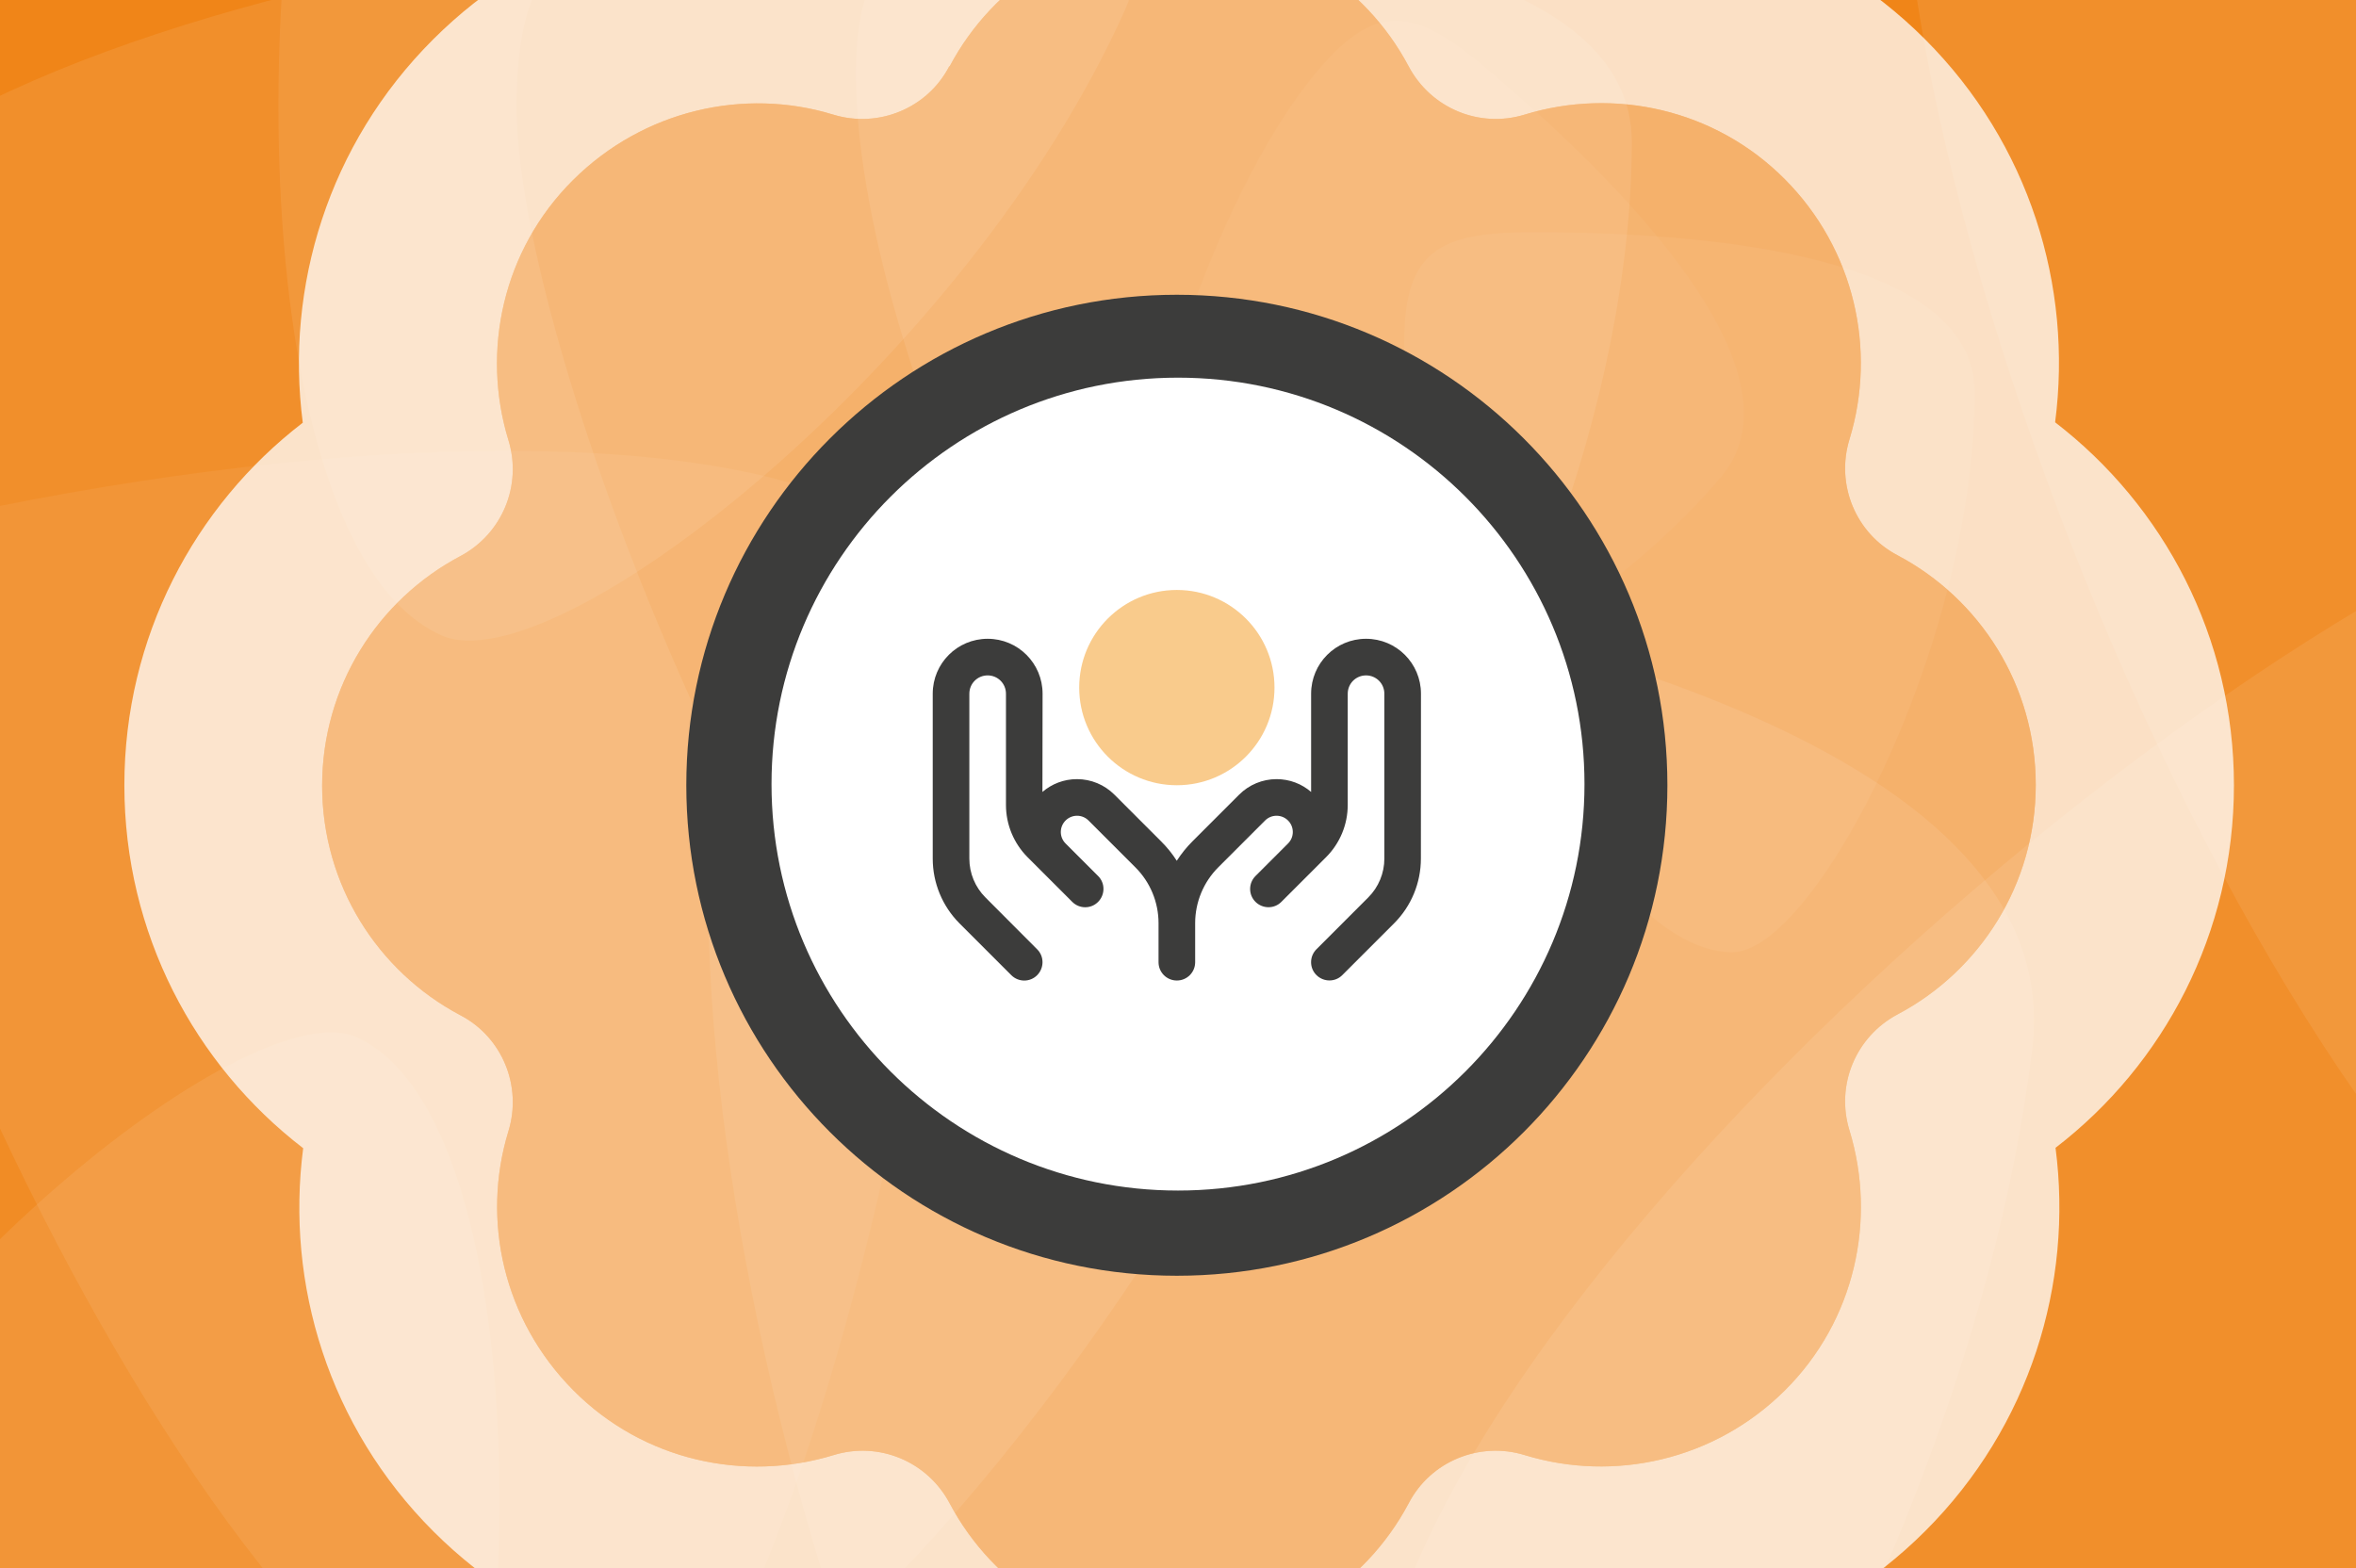
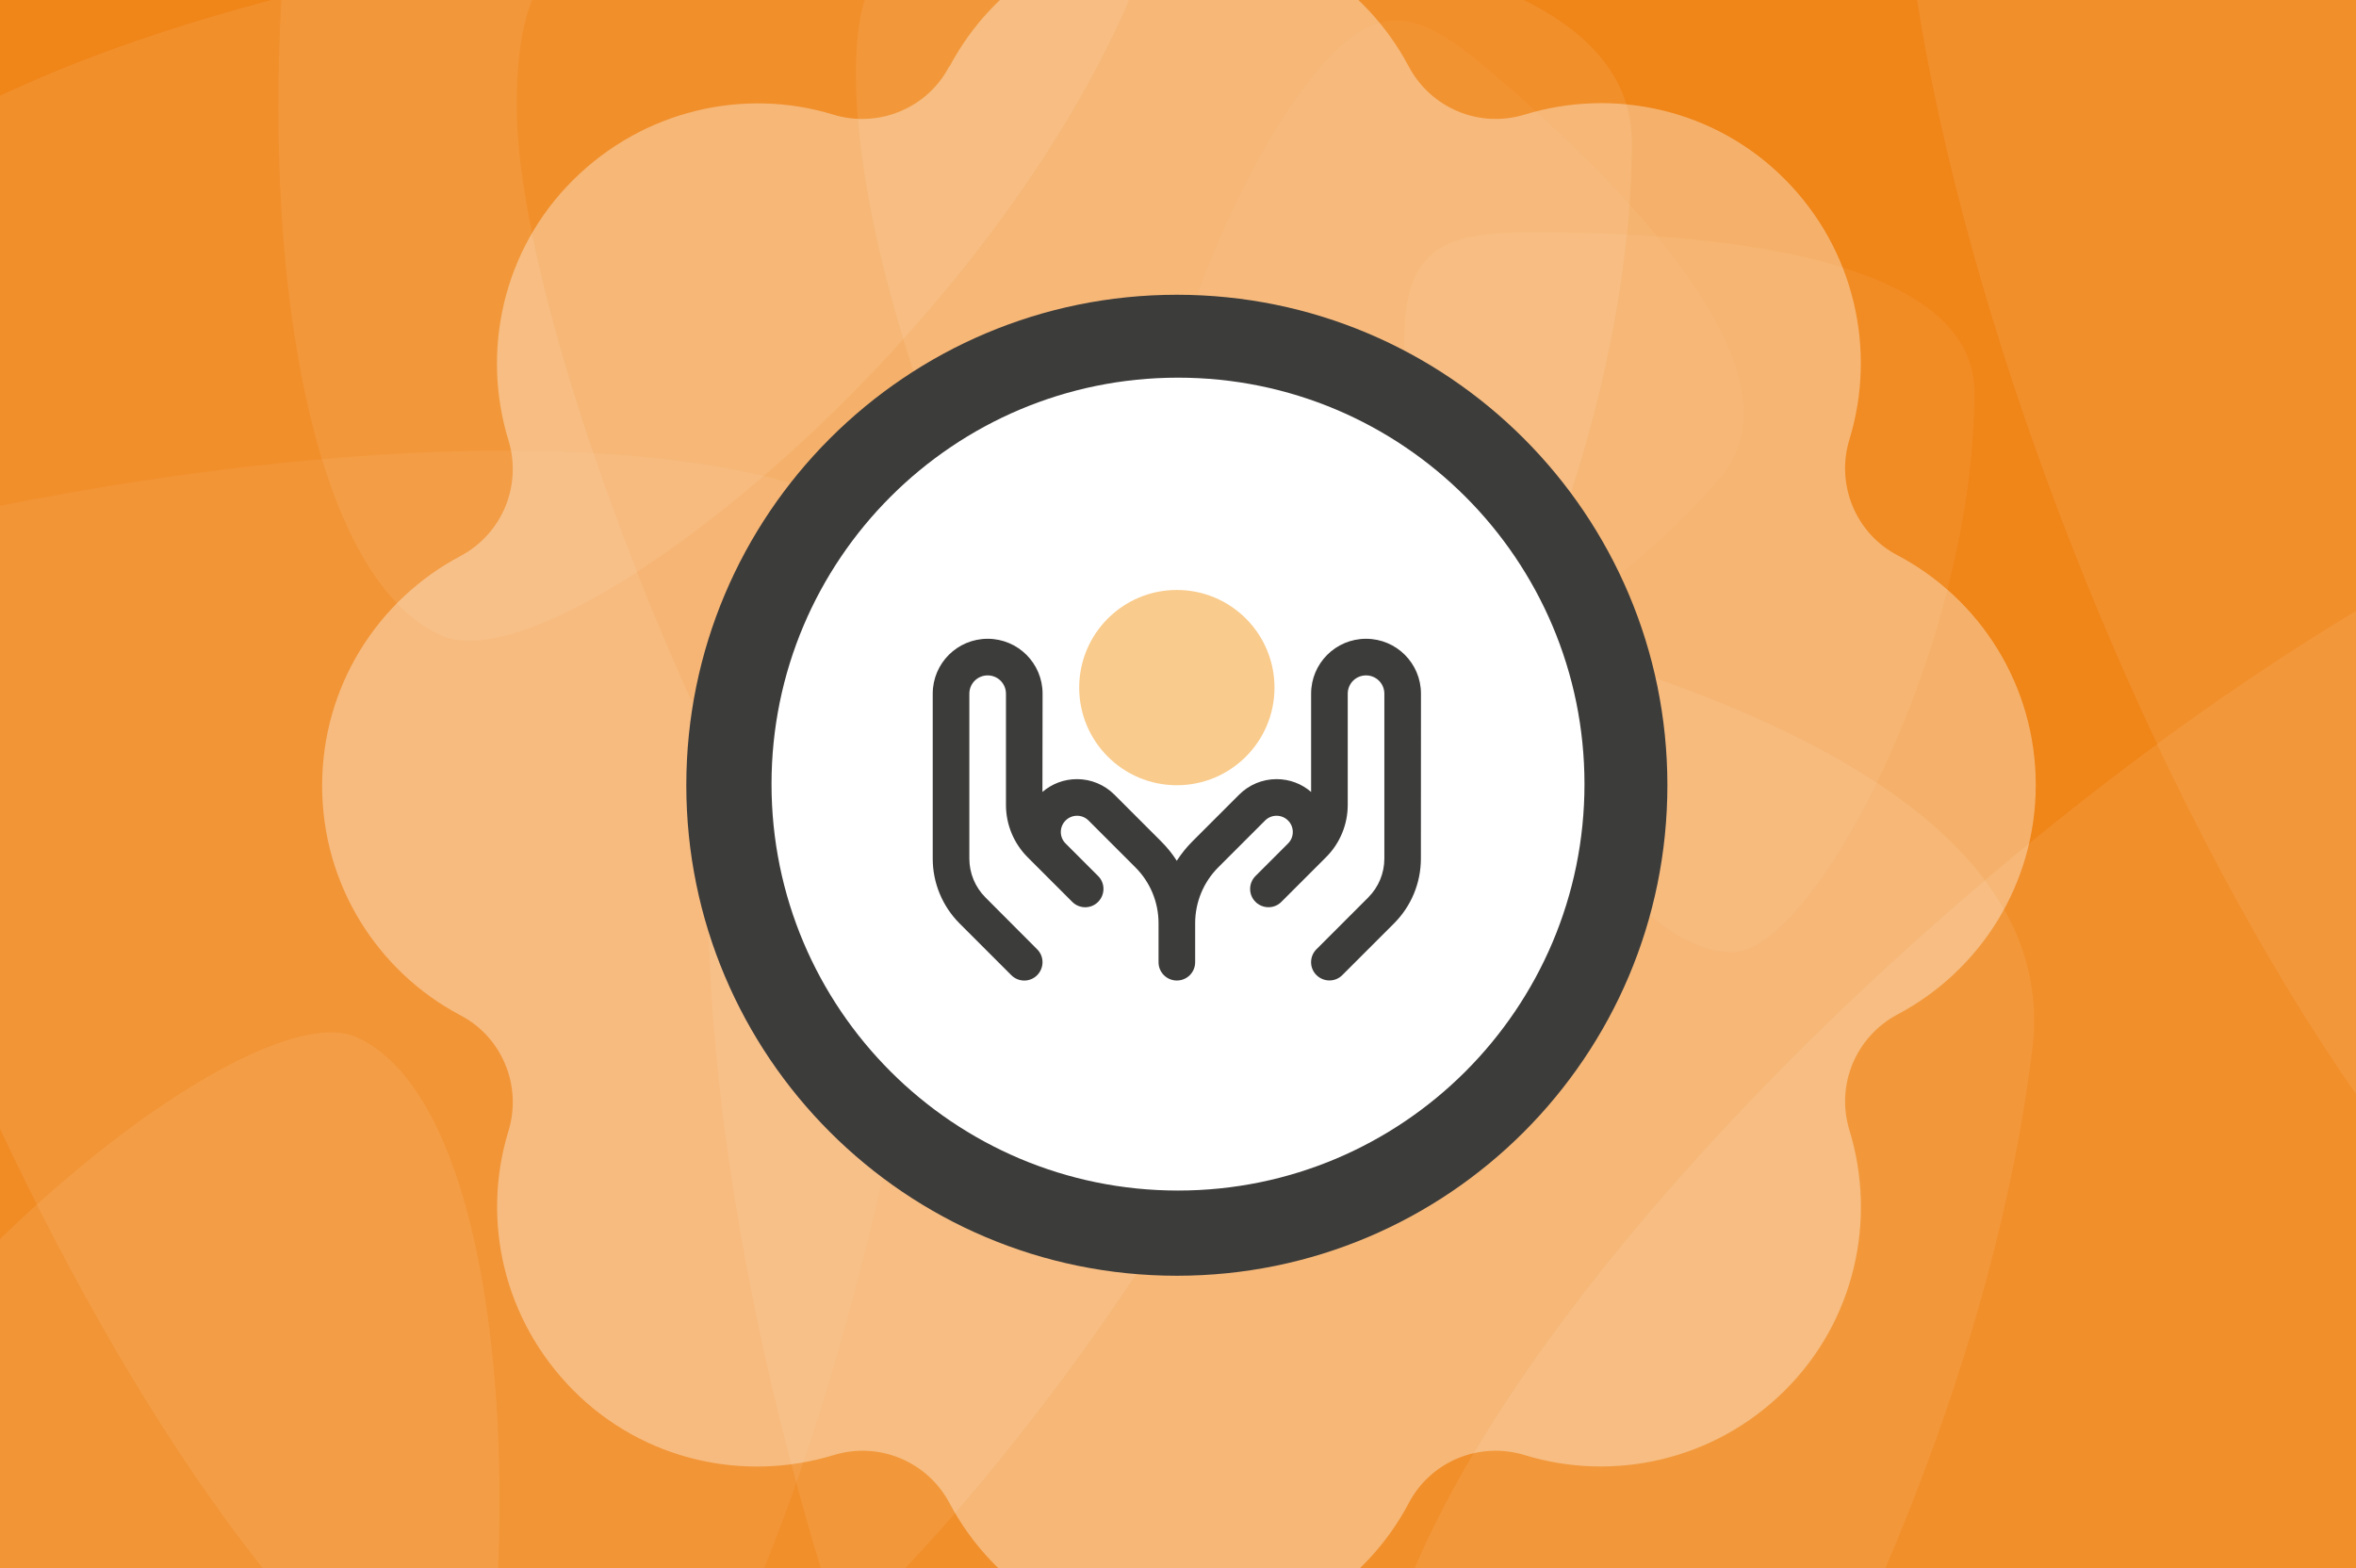
<svg xmlns="http://www.w3.org/2000/svg" width="1023" height="681" viewBox="0 0 1023 681">
  <rect x="0" y="0" width="1023" height="681" fill="#808080" stroke="none" />
  <g id="Ebene-1-copy">
    <path id="Path" fill="#f08518" stroke="none" d="M 1195.219 718.958 L -32.742 719.262 L -32.921 -3.068 L 1195.04 -3.372 L 1195.219 718.958 Z" />
    <g id="Group" opacity="0.7">
      <clipPath id="clipPath1">
        <path d="M -19266.84 13153.846 L 6965.369 13153.846 L 6965.369 -13263.279 L -19266.84 -13263.279 L -19266.84 13153.846 Z" />
      </clipPath>
      <g id="g1" opacity="0.12" clip-path="url(#clipPath1)" style="mix-blend-mode:overlay">
        <path id="path1" fill="#fefefe" stroke="none" d="M 513.419 522.213 C 501.386 525.773 491.781 527.106 479.173 527.109 C 375.975 527.135 224.353 166.539 224.323 46.515 C 224.312 2.333 234.766 -12.418 249.532 -25.062 C 123.23 -10.292 -28.302 36.1 -76.75 95.032 C -87.225 109.794 -93.577 132.935 -93.57 162.422 C -93.523 349.788 106.567 774.904 247.643 774.869 C 312.921 774.853 422.929 667.539 513.419 522.213" />
        <path id="path2" fill="#fefefe" stroke="none" d="M 447.411 -32.982 C 577.924 -33.015 708.526 -12.005 708.545 61.664 C 708.582 211.131 613.841 392.27 565.453 392.282 C 479.144 392.303 371.701 152.294 371.672 32.261 C 371.658 -22.464 392.708 -32.969 447.411 -32.982" />
      </g>
      <path id="path3" fill="#fefefe" stroke="none" opacity="0.12" style="mix-blend-mode:overlay" d="M 85.694 886.324 C -33.044 832.152 -143.127 758.802 -112.549 691.779 C -50.51 555.795 110.9 430.36 154.923 450.444 C 233.446 486.268 231.511 749.222 181.689 858.427 C 158.975 908.215 135.463 909.029 85.694 886.324" />
      <path id="path4" fill="#fefefe" stroke="none" opacity="0.12" style="mix-blend-mode:overlay" d="M 265.589 -211.3 C 398.58 -151.734 522.053 -70.686 488.43 4.381 C 420.212 156.686 240.965 297.98 191.658 275.896 C 103.71 236.504 103.842 -57.1 158.626 -179.413 C 183.603 -235.177 209.848 -236.267 265.589 -211.3" />
      <path id="path5" fill="#fefefe" stroke="none" opacity="0.08" style="mix-blend-mode:overlay" d="M 410.193 369.554 C 370.59 624.679 289.827 873.585 145.819 851.231 C -146.359 805.875 -471.641 565.63 -456.957 471.04 C -430.767 302.324 71.039 165.25 305.681 201.674 C 412.656 218.28 426.793 262.62 410.193 369.554" />
      <path id="path6" fill="#fefefe" stroke="none" opacity="0.12" style="mix-blend-mode:overlay" d="M 454.334 238.221 C 678.261 265.67 897.91 329.239 882.416 455.637 C 850.981 712.086 650.262 1002.902 567.239 992.725 C 419.154 974.574 285.393 540.147 310.638 334.198 C 322.147 240.304 360.477 226.716 454.334 238.221" />
      <path id="path7" fill="#fefefe" stroke="none" opacity="0.12" style="mix-blend-mode:overlay" d="M 1306.668 306.646 C 1390.06 546.335 1434.862 799.625 1299.567 846.696 C 1025.067 942.2 631.88 883.85 600.962 794.983 C 545.814 636.475 918.032 285.891 1138.477 209.194 C 1238.98 174.227 1271.715 206.182 1306.668 306.646" />
      <path id="path8" fill="#fefefe" stroke="none" opacity="0.12" style="mix-blend-mode:overlay" d="M 972.124 -213.232 C 1225.906 -213.295 1479.863 -172.441 1479.898 -29.192 C 1479.97 261.447 1295.746 613.673 1201.655 613.696 C 1033.827 613.737 824.906 147.039 824.848 -86.367 C 824.822 -192.779 865.754 -213.206 972.124 -213.232" />
      <path id="path9" fill="#fefefe" stroke="none" opacity="0.07" style="mix-blend-mode:overlay" d="M 665.4 100.828 C 761.357 100.804 857.38 116.251 857.394 170.415 C 857.421 280.308 787.764 413.487 752.188 413.496 C 688.731 413.511 609.736 237.049 609.714 148.797 C 609.704 108.562 625.181 100.838 665.4 100.828" />
      <path id="path10" fill="#fefefe" stroke="none" opacity="0.05" style="mix-blend-mode:overlay" d="M 645.776 29.947 C 719.001 91.961 782.275 165.822 747.271 207.154 C 676.25 291.014 537.011 347.593 509.862 324.6 C 461.438 283.59 515.245 97.891 572.28 30.545 C 598.283 -0.158 615.084 3.954 645.776 29.947" />
    </g>
  </g>
  <g id="g2">
-     <path id="Path-copy" fill="#ffffff" stroke="none" opacity="0.748" d="M 412.349 28.809 C 431.313 -6.973 468.884 -31.125 512 -31.125 C 555.116 -31.125 592.687 -6.973 611.651 28.809 C 621.312 47.057 642.423 55.823 662.102 49.741 C 700.746 37.933 744.578 47.236 774.992 77.829 C 805.406 108.422 814.888 152.075 803.081 190.719 C 796.998 210.398 805.764 231.688 824.013 241.17 C 859.794 260.134 883.946 297.705 883.946 340.821 C 883.946 383.938 859.794 421.508 824.013 440.472 C 805.764 450.133 796.998 471.244 803.081 490.923 C 814.888 529.567 805.585 573.399 774.992 603.813 C 744.399 634.227 700.746 643.709 662.102 631.902 C 642.423 625.819 621.133 634.585 611.651 652.834 C 592.687 688.615 555.116 712.767 512 712.767 C 468.884 712.767 431.313 688.615 412.349 652.834 C 402.688 634.585 381.577 625.819 361.898 631.902 C 323.254 643.709 279.422 634.406 249.008 603.813 C 218.594 573.22 208.933 529.925 220.741 491.281 C 226.823 471.602 218.057 450.312 199.809 440.83 C 164.027 421.866 139.875 384.295 139.875 341.179 C 139.875 298.062 164.027 260.492 199.809 241.528 C 218.057 231.867 226.823 210.756 220.741 191.077 C 208.933 152.433 218.236 108.601 248.829 78.187 C 279.422 47.773 323.075 37.933 361.719 49.741 C 381.398 55.823 402.688 47.057 412.17 28.809 Z M 512 -117 C 447.773 -117 390.702 -86.586 354.384 -39.355 C 295.345 -47.048 233.443 -28.263 188.001 17.18 C 142.559 62.622 123.773 124.523 131.466 183.562 C 84.414 219.702 54 276.773 54 341 C 54 405.227 84.414 462.298 131.645 498.616 C 123.952 557.655 142.738 619.557 188.18 664.999 C 233.622 710.441 295.523 729.227 354.562 721.534 C 390.702 768.586 447.773 799 512 799 C 576.227 799 633.298 768.586 669.616 721.355 C 728.655 729.048 790.557 710.263 835.999 664.82 C 881.441 619.378 900.227 557.477 892.534 498.438 C 939.586 462.298 970 405.227 970 341 C 970 276.773 939.586 219.702 892.355 183.384 C 900.048 124.345 881.263 62.443 835.82 17.001 C 790.378 -28.441 728.477 -47.227 669.438 -39.534 C 633.298 -86.586 576.227 -117 512 -117 Z" />
    <path id="Path-copy-2" fill="#ffffff" stroke="none" opacity="0.363" d="M 412.349 28.809 C 431.313 -6.973 468.884 -31.125 512 -31.125 C 555.116 -31.125 592.687 -6.973 611.651 28.809 C 621.312 47.057 642.423 55.823 662.102 49.741 C 700.746 37.933 744.578 47.236 774.992 77.829 C 805.406 108.422 814.888 152.075 803.081 190.719 C 796.998 210.398 805.764 231.688 824.013 241.17 C 859.794 260.134 883.946 297.705 883.946 340.821 C 883.946 383.938 859.794 421.508 824.013 440.472 C 805.764 450.133 796.998 471.244 803.081 490.923 C 814.888 529.567 805.585 573.399 774.992 603.813 C 744.399 634.227 700.746 643.709 662.102 631.902 C 642.423 625.819 621.133 634.585 611.651 652.834 C 592.687 688.615 555.116 712.767 512 712.767 C 468.884 712.767 431.313 688.615 412.349 652.834 C 402.688 634.585 381.577 625.819 361.898 631.902 C 323.254 643.709 279.422 634.406 249.008 603.813 C 218.594 573.22 208.933 529.925 220.741 491.281 C 226.823 471.602 218.057 450.312 199.809 440.83 C 164.027 421.866 139.875 384.295 139.875 341.179 C 139.875 298.062 164.027 260.492 199.809 241.528 C 218.057 231.867 226.823 210.756 220.741 191.077 C 208.933 152.433 218.236 108.601 248.829 78.187 C 279.422 47.773 323.075 37.933 361.719 49.741 C 381.398 55.823 402.688 47.057 412.17 28.809 Z M 354.562 721.534" />
  </g>
  <path id="Oval-copy" fill="#3c3c3b" fill-rule="evenodd" stroke="none" d="M 724 341 C 724 223.363 628.637 128 511 128 C 393.363 128 298 223.363 298 341 C 298 458.637 393.363 554 511 554 C 628.637 554 724 458.637 724 341 Z" />
  <path id="Oval-copy-2" fill="#ffffff" fill-rule="evenodd" stroke="none" d="M 688 340.5 C 688 243.022 608.978 164 511.5 164 C 414.022 164 335 243.022 335 340.5 C 335 437.978 414.022 517 511.5 517 C 608.978 517 688 437.978 688 340.5 Z" />
  <path id="path11" fill="#3c3c3b" stroke="none" d="M 452.7 301.242 C 452.7 288.059 442.034 277.392 428.85 277.392 C 415.666 277.392 405 288.059 405 301.242 L 405 372.859 C 405 383.392 409.174 393.495 416.627 400.982 L 439.119 423.474 C 442.233 426.587 447.267 426.587 450.348 423.474 C 453.429 420.36 453.462 415.325 450.348 412.244 L 427.889 389.719 C 423.418 385.247 420.9 379.185 420.9 372.859 L 420.9 301.242 C 420.9 296.837 424.444 293.292 428.85 293.292 C 433.256 293.292 436.8 296.837 436.8 301.242 L 436.8 349.572 C 436.8 358.052 440.179 366.2 446.174 372.229 L 451.441 377.496 L 451.441 377.496 L 460.286 386.34 L 460.286 386.34 L 465.586 391.64 C 468.699 394.754 473.734 394.754 476.815 391.64 C 479.896 388.527 479.929 383.492 476.815 380.411 L 471.515 375.111 L 471.515 375.111 L 462.671 366.267 C 461.346 364.942 460.617 363.153 460.617 361.298 C 460.617 357.422 463.764 354.242 467.672 354.242 C 469.527 354.242 471.316 354.971 472.641 356.296 L 492.98 376.635 C 499.439 383.061 503.05 391.806 503.05 400.882 L 503.05 417.842 C 503.05 422.248 506.594 425.792 511 425.792 C 515.406 425.792 518.95 422.248 518.95 417.842 L 518.95 400.882 C 518.95 391.806 522.561 383.061 528.987 376.635 L 549.326 356.296 C 550.651 354.971 552.439 354.242 554.294 354.242 C 558.17 354.242 561.35 357.389 561.35 361.298 C 561.35 363.153 560.621 364.942 559.296 366.267 L 550.452 375.111 L 550.452 375.111 L 545.152 380.411 C 542.038 383.525 542.038 388.56 545.152 391.64 C 548.266 394.721 553.301 394.754 556.381 391.64 L 561.681 386.34 L 561.681 386.34 C 577.051 370.97 568.505 379.55 575.826 372.196 C 581.821 366.2 585.2 358.052 585.2 349.539 L 585.2 301.242 C 585.2 296.837 588.744 293.292 593.15 293.292 C 597.556 293.292 601.1 296.837 601.1 301.242 L 601.1 372.859 C 601.1 379.185 598.583 385.247 594.111 389.719 L 571.619 412.211 C 568.505 415.325 568.505 420.36 571.619 423.44 C 574.732 426.521 579.768 426.554 582.848 423.44 L 605.34 400.949 C 612.793 393.495 616.967 383.392 616.967 372.825 L 617 301.242 C 617 288.059 606.334 277.392 593.15 277.392 C 579.966 277.392 569.3 288.059 569.3 301.242 L 569.3 343.907 C 565.292 340.429 560.025 338.342 554.294 338.342 C 548.199 338.342 542.369 340.76 538.063 345.067 L 517.724 365.405 C 515.174 367.956 512.921 370.772 510.967 373.786 C 509.046 370.772 506.793 367.989 504.209 365.405 L 483.871 345.067 C 479.564 340.76 473.734 338.342 467.639 338.342 C 461.909 338.342 456.675 340.429 452.634 343.907 Z" />
  <path id="path11-copy" fill="#f9cb8c" stroke="none" d="M 511 340.992 C 534.417 340.992 553.4 322.009 553.4 298.592 C 553.4 275.175 534.417 256.192 511 256.192 C 487.583 256.192 468.6 275.175 468.6 298.592 C 468.6 322.009 487.583 340.992 511 340.992 Z M 467.639 338.342" />
</svg>